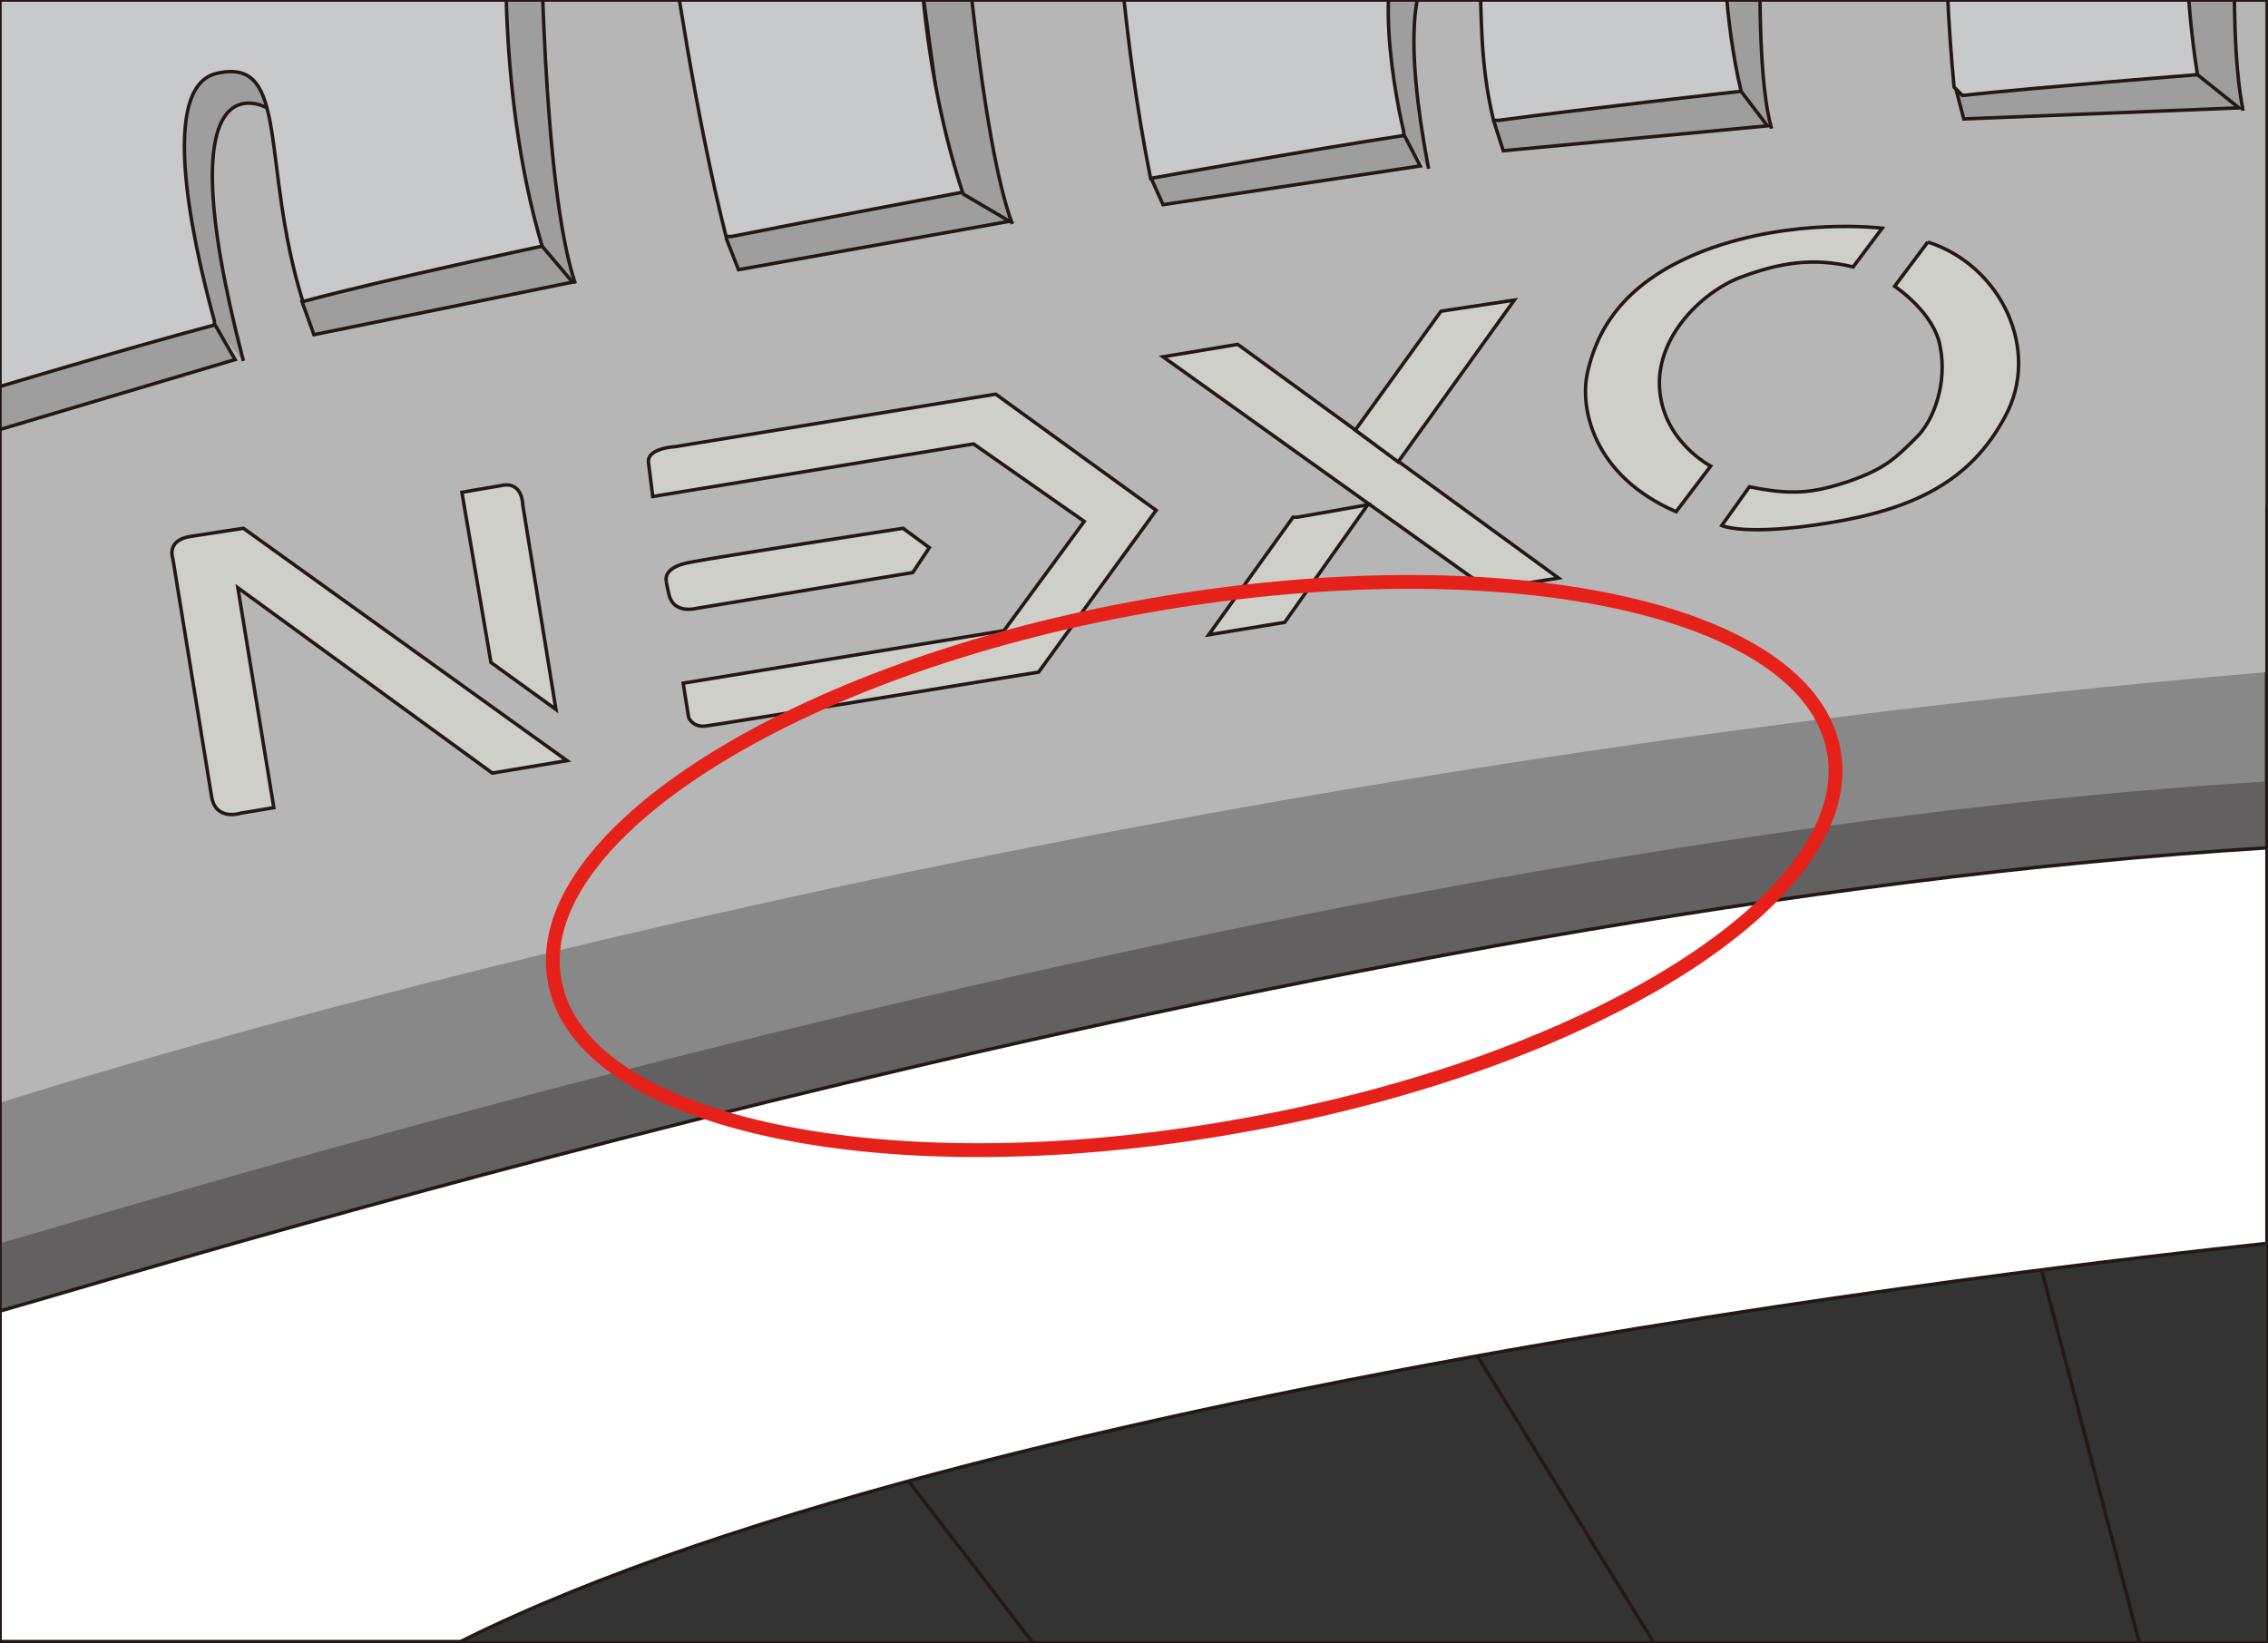
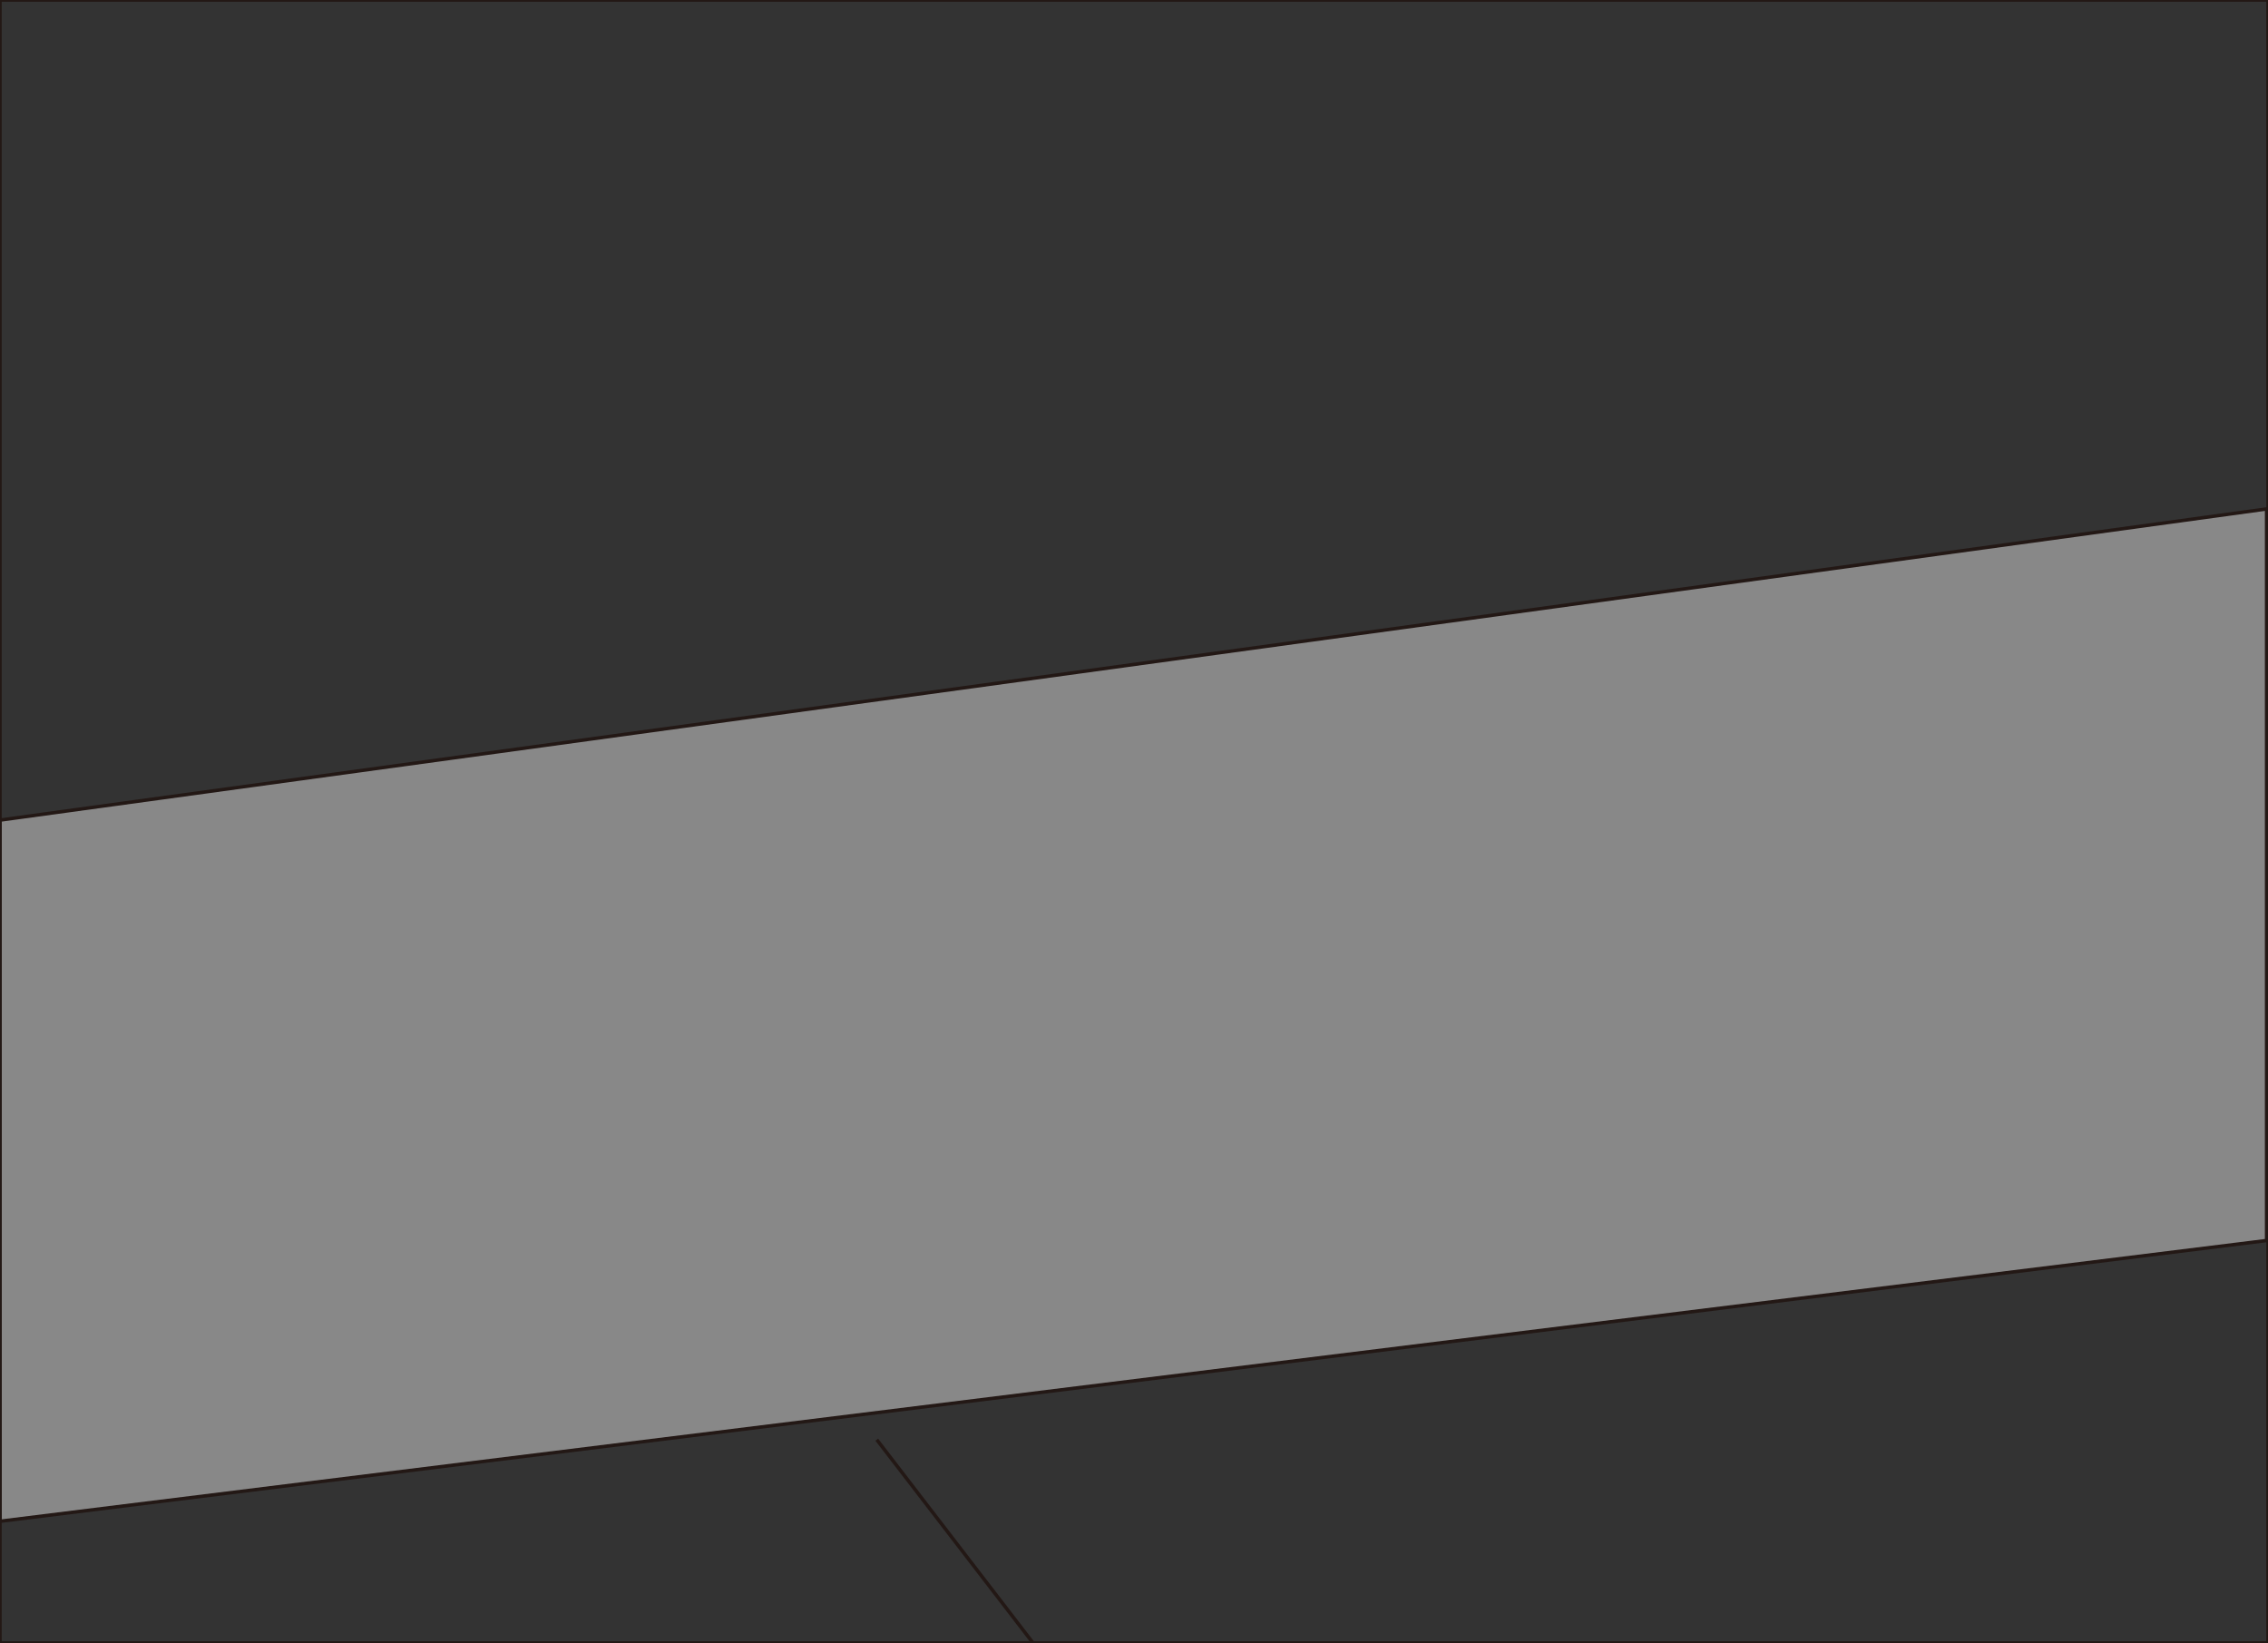
<svg xmlns="http://www.w3.org/2000/svg" xmlns:xlink="http://www.w3.org/1999/xlink" version="1.1" id="圖層_1" x="0px" y="0px" viewBox="0 0 164 118.8" style="enable-background:new 0 0 164 118.8;" xml:space="preserve">
  <rect x="0" y="0" width="164" height="118.8" fill="#333333" stroke="none" />
  <style type="text/css">
	.st0{fill:#888888;stroke:#231815;stroke-width:0.25;stroke-miterlimit:10;}
	.st1{opacity:0.8;clip-path:url(#SVGID_2_);fill:#595757;}
	.st2{clip-path:url(#SVGID_2_);fill:#B7B6B6;}
	.st3{clip-path:url(#SVGID_2_);fill:#CFCFC9;stroke:#231815;stroke-width:0.25;stroke-miterlimit:10;}
	.st4{clip-path:url(#SVGID_2_);}
	.st5{fill:#9E9E9F;stroke:#231815;stroke-width:0.25;stroke-miterlimit:10;}
	.st6{fill:none;stroke:#231815;stroke-width:0.25;stroke-miterlimit:10;}
	.st7{fill:#C8C9CA;stroke:#231815;stroke-width:0.25;stroke-miterlimit:10;}
	.st8{clip-path:url(#SVGID_2_);fill:#FFFFFF;stroke:#231815;stroke-width:0.25;stroke-miterlimit:10;}
	.st9{clip-path:url(#SVGID_2_);fill:none;stroke:#E6211A;stroke-miterlimit:10;}
</style>
  <g>
-     <line class="st0" x1="154.7" y1="118.8" x2="147.6" y2="91.7" />
-     <line class="st0" x1="119.6" y1="118.8" x2="105.2" y2="95.4" />
    <line class="st0" x1="74.7" y1="118.8" x2="63.4" y2="104.1" />
    <polygon class="st0" points="0,59.3 163.9,36.8 163.9,89.7 0,110  " />
    <g>
      <defs>
-         <rect id="SVGID_1_" x="-0.2" y="0" width="164" height="118.8" />
-       </defs>
+         </defs>
      <clipPath id="SVGID_2_">
        <use xlink:href="#SVGID_1_" style="overflow:visible;" />
      </clipPath>
      <path class="st1" d="M164,80.8V56.5C96,60.6,12.7,86.3,0,89.9l0,23.9h33.3C72.9,94,163.4,85.1,164,85.1L164,80.8z" />
      <path class="st2" d="M163.9,0L-0.2,0l0,79.8c12.3-3.9,79.1-24,164.1-31.2V0z" />
      <polygon class="st3" points="84.1,25.8 107.6,42.6 112.7,41.8 89.5,24.9   " />
      <polygon class="st3" points="109.5,21.7 104.2,22.5 98,31.1 101.1,33.4   " />
      <polygon class="st3" points="93.5,37.4 93.8,37.4 98.9,36.5 92.9,45 87.4,45.9   " />
      <path class="st3" d="M136.1,16.5c0,0-6.4-0.8-12.8,1.6c-6.3,2.4-7.9,6.2-8.5,8.8c-0.6,2.6,0.4,7.5,6.4,10.1l2.5-3.3    c0,0-3.5-1.8-3.7-5.7c-0.2-3.9,3.4-7.1,6-8c2.7-1,5.1-1.4,8-0.7L136.1,16.5z" />
      <path class="st3" d="M139.4,17.5l-2.4,3.2c0,0,2.9,1.9,3.3,4.4c0.5,2.5-0.4,5.3-1.8,6.6c-1.4,1.4-2.2,2.2-4.8,3.1    c-2.7,0.9-4.2,1-7.2,0.4l-2,2.8c0,0,1.7,0.8,7.8-0.2c6.1-1,10.2-3,12.7-7.7C147.6,25.3,144.7,19.2,139.4,17.5" />
      <path class="st3" d="M47.2,35.9l23.2-3.8l8,5.6l-5.8,7.9l-23.2,3.8l0.4,2.5c0,0,0.3,0.7,1.2,0.6c0.9-0.1,24.1-3.9,24.1-3.9    l8.5-11.7L72,28.5l-23.2,3.8c0,0-2.1,0.1-1.9,1.2L47.2,35.9z" />
      <path class="st3" d="M67.2,39.6l-1.2,1.8l-15.7,2.6c0,0-1.5,0.4-1.9-0.9c-0.3-1.3-0.2-1-0.2-1s-0.4-1,1.5-1.4    c1.9-0.4,15.6-2.5,15.6-2.5L67.2,39.6z" />
-       <path class="st3" d="M17.6,38.2L41,55l-5.4,0.9L17.2,42.5l2.6,15.9l-2.4,0.4c0,0-1.8,0.6-2.1-1.2l-2.8-17.2c0,0-0.5-1.3,1.2-1.6    L17.6,38.2z" />
-       <path class="st3" d="M35.5,47.9l4.7,3.4l-2.4-14.8c0,0,0-1.7-1.5-1.4c-1.8,0.3-2.9,0.5-2.9,0.5L35.5,47.9z" />
      <g class="st4">
        <path class="st5" d="M73.2,16.2C70.9,10,69.6-7.1,69.6-7.1l-3.7,0.5l2.7,19.9" />
        <polyline class="st5" points="52.5,17.2 53.4,19.5 73,16 69.6,14    " />
        <path class="st6" d="M52.9,17.4" />
        <path class="st7" d="M66.4-6.9c0,0-0.2,10.4,3.2,20.8c0,0-11.2,2.1-16.7,3.2l-0.4,0c-2.3-9.1-3.9-20.6-3.9-20.6" />
        <g>
          <path class="st5" d="M162.2,8c-1.3-6.4-0.2-19.9-0.2-19.9l-3.8,0L158,4.7" />
          <polyline class="st5" points="141.4,6.3 142,8.6 161.9,7.8 158.9,5.4     " />
          <path class="st6" d="M142,7.1" />
          <path class="st7" d="M158.8-12.1c0,0-1.6,6.7,0.1,17.5c0,0-11.4,0.9-17,1.5l-0.6-0.6c-0.9-9.4-0.6-17.6-0.6-17.6" />
        </g>
        <g>
          <path class="st5" d="M128.1,9.3c-1.7-6-0.3-24.9-0.3-24.9l-3.8,0.4l1,21" />
          <polyline class="st5" points="108,8.7 108.7,10.9 127.8,9.1 125.9,6.6     " />
          <path class="st5" d="M103.3,12.2c-3.7-19.5,3.5-15.3,3.5-15.3l1.5-1.8l-1.8-2.5l-4.8,0.8c0,0-3,1.9-3,2c0,0.1,2.4,14.2,2.4,14.2      " />
          <polyline class="st5" points="83.2,12.8 84.1,14.8 102.7,12 101.5,9.7     " />
          <path class="st6" d="M108.4,8.9" />
          <path class="st7" d="M125.2-15.5c0,0-1.7,11.9,0.7,22.1c0,0-11.6,1.3-17.5,2.1l-0.4,0c-2.1-8.6,0.9-14.9-4.6-14.3      c-4.8,0.5-2.6,12.2-1.9,15.1l0,0.3c-6.6,1-18.3,3.1-18.3,3.1C81.1,2.4,80.7-7.4,80.7-7.4" />
        </g>
        <g>
          <path class="st5" d="M41.6,20.5c-2.4-7-2.5-26.9-2.5-26.9l-3.8,2.2l2.8,21" />
          <polyline class="st5" points="21.8,21.7 22.7,24.2 41.4,20.4 39.2,17.8     " />
          <path class="st5" d="M17.6,26.1C11.7,3.4,19.3,7.8,19.3,7.8l1.3-2.3l-2.1-2.8L13.9,4c0,0-2.7,2.4-2.7,2.6c0,0.2,4,16.6,4,16.6" />
          <polyline class="st5" points="-2.2,28.5 -1.5,31.5 17,26 15.5,23.4     " />
          <path class="st6" d="M22.3,21.9" />
          <path class="st7" d="M36.7-7.1c0,0-1,13.1,2.5,24.9c0,0-11.3,2.4-16.9,3.9l-0.4,0.1c-3.1-10-0.9-17.7-6.2-16.5      c-4.7,1-1.1,14.6-0.2,17.9l0,0.3c-6.4,1.7-17.7,5.1-17.7,5.1c-3.3-12-4-30.2-4-30.2" />
        </g>
      </g>
      <path class="st8" d="M164,85.7V61.3C96,65.5,12.7,91.2,0,94.8l0,23.9h33.3C72.9,98.9,163.4,90,164,89.9L164,85.7z" />
      <path class="st9" d="M132.6,54.3c1.9,10.4-17.3,22.6-42.9,27.1C64.2,86,41.9,81.3,40.1,70.9C38.2,60.5,57.4,48.3,83,43.8    S130.7,43.9,132.6,54.3z" />
    </g>
    <rect x="0" y="0" class="st6" width="164" height="118.8" />
  </g>
</svg>